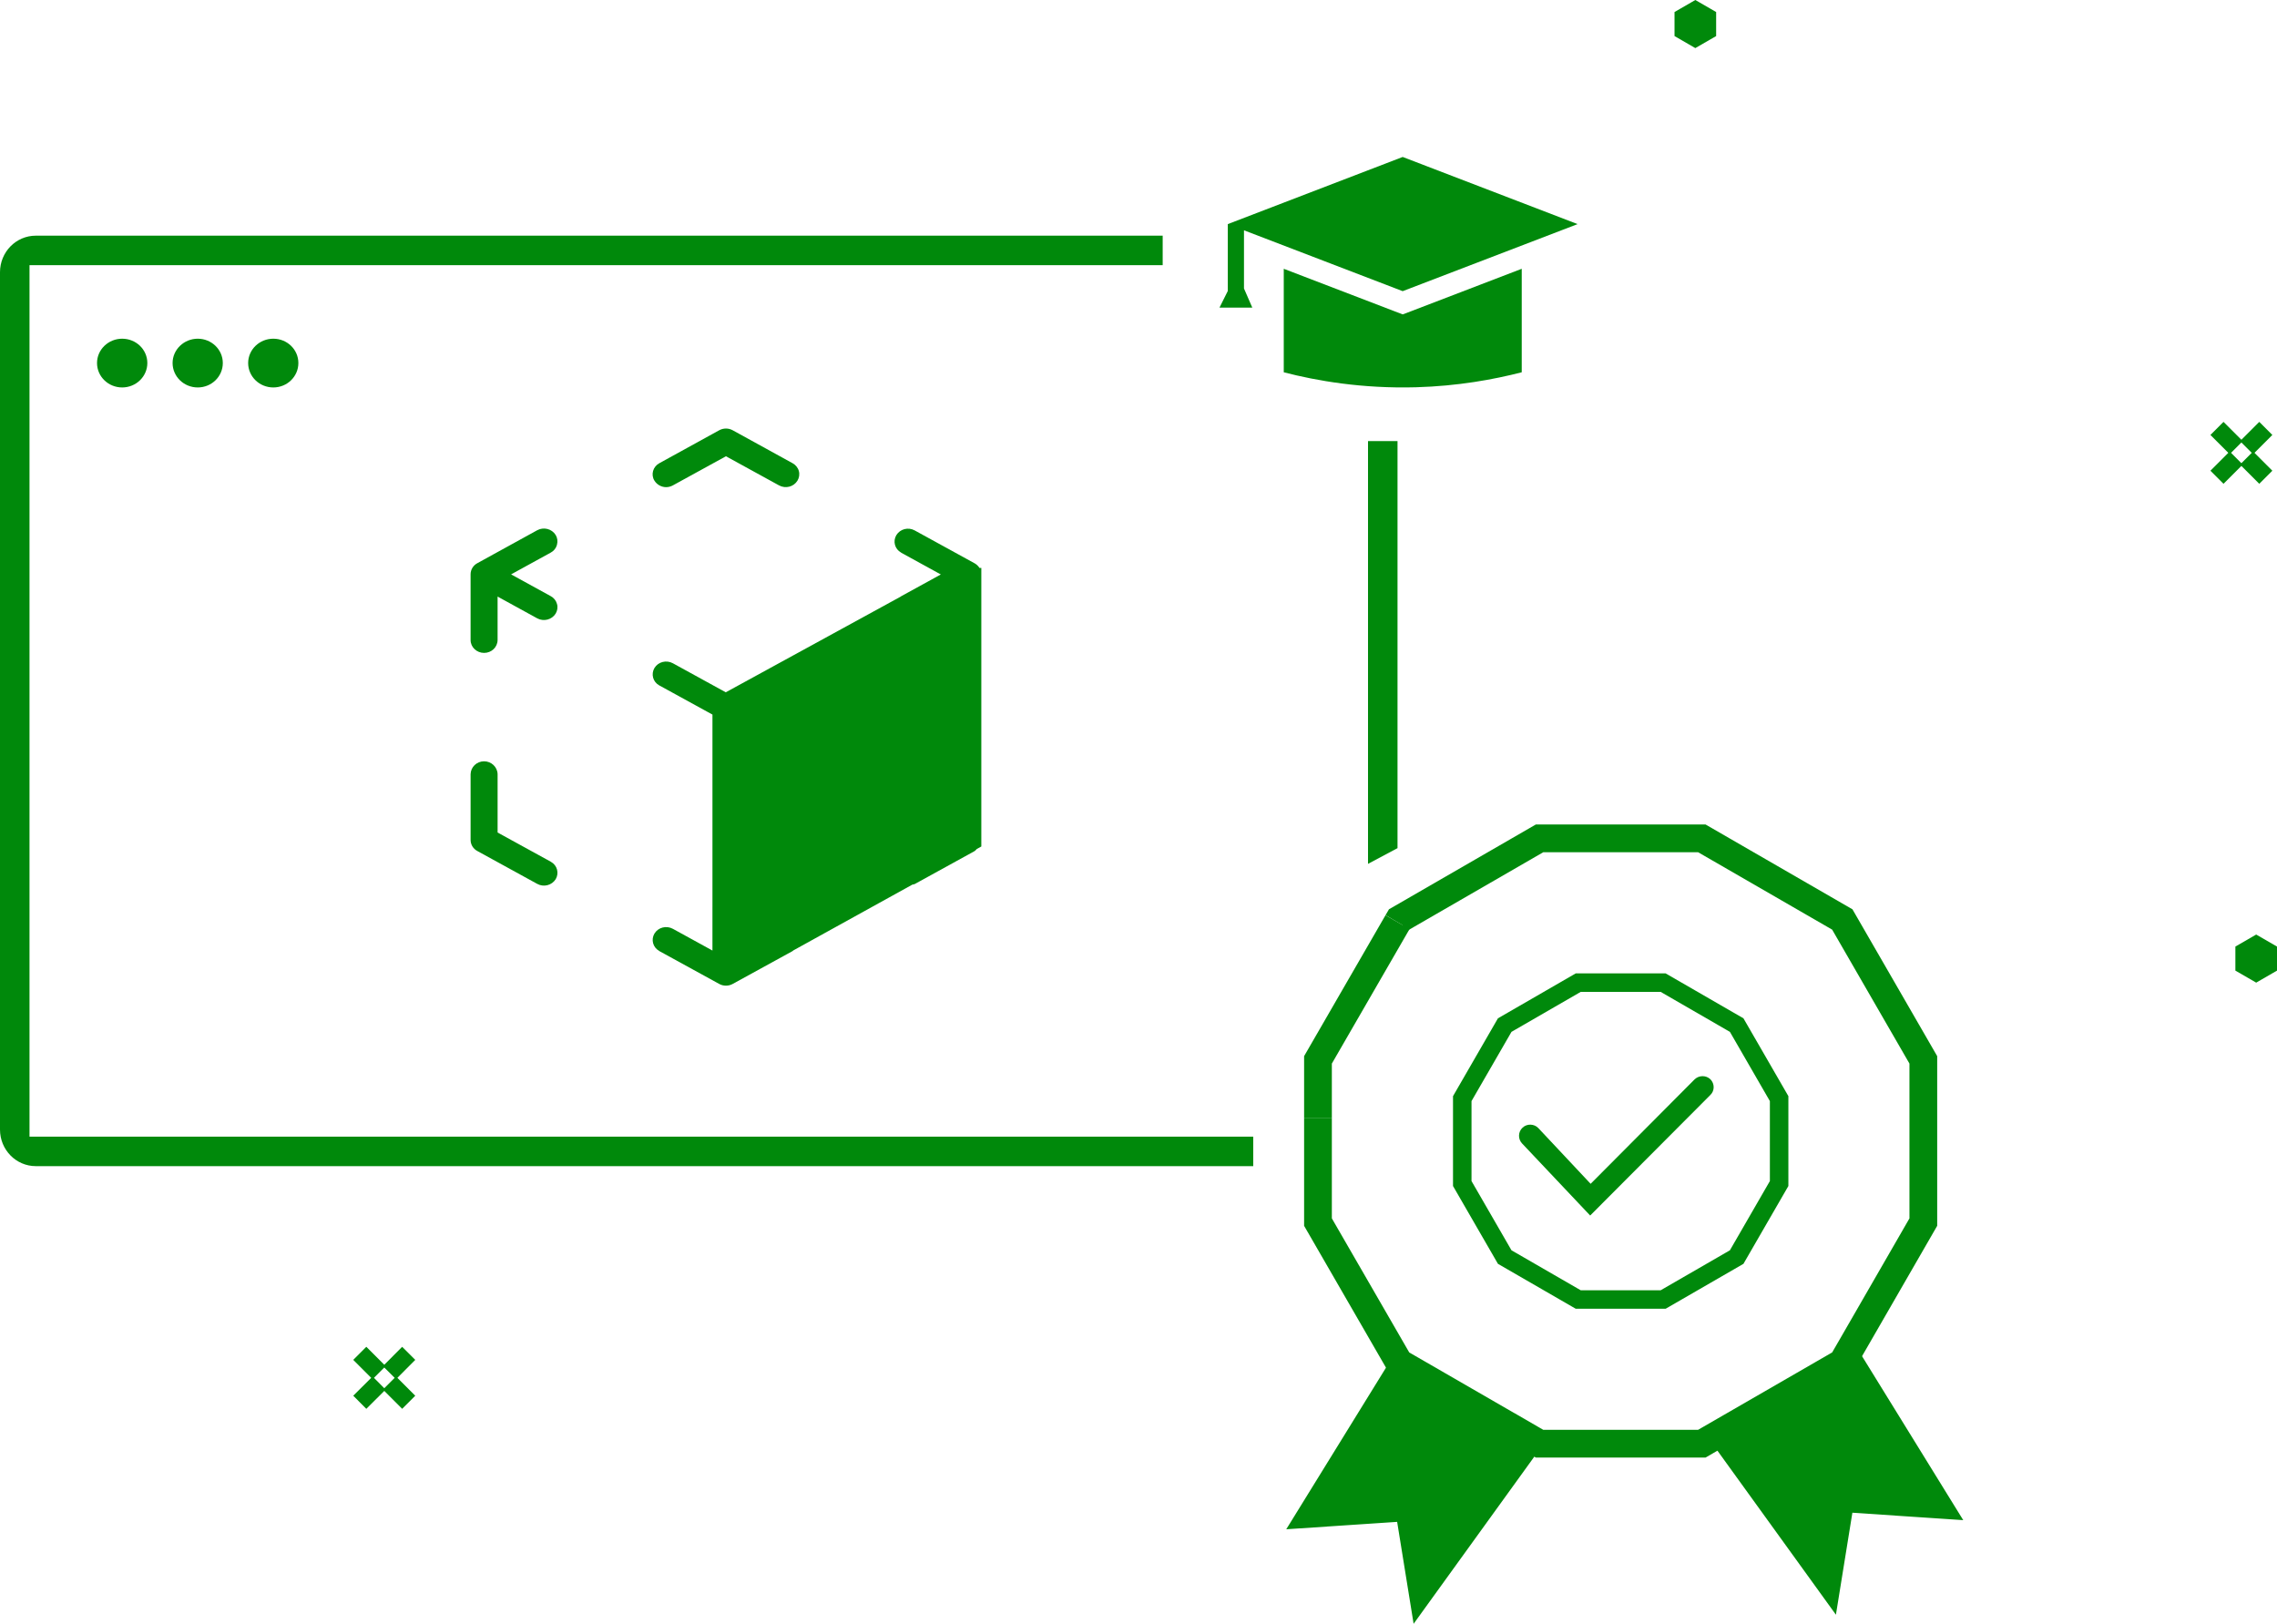
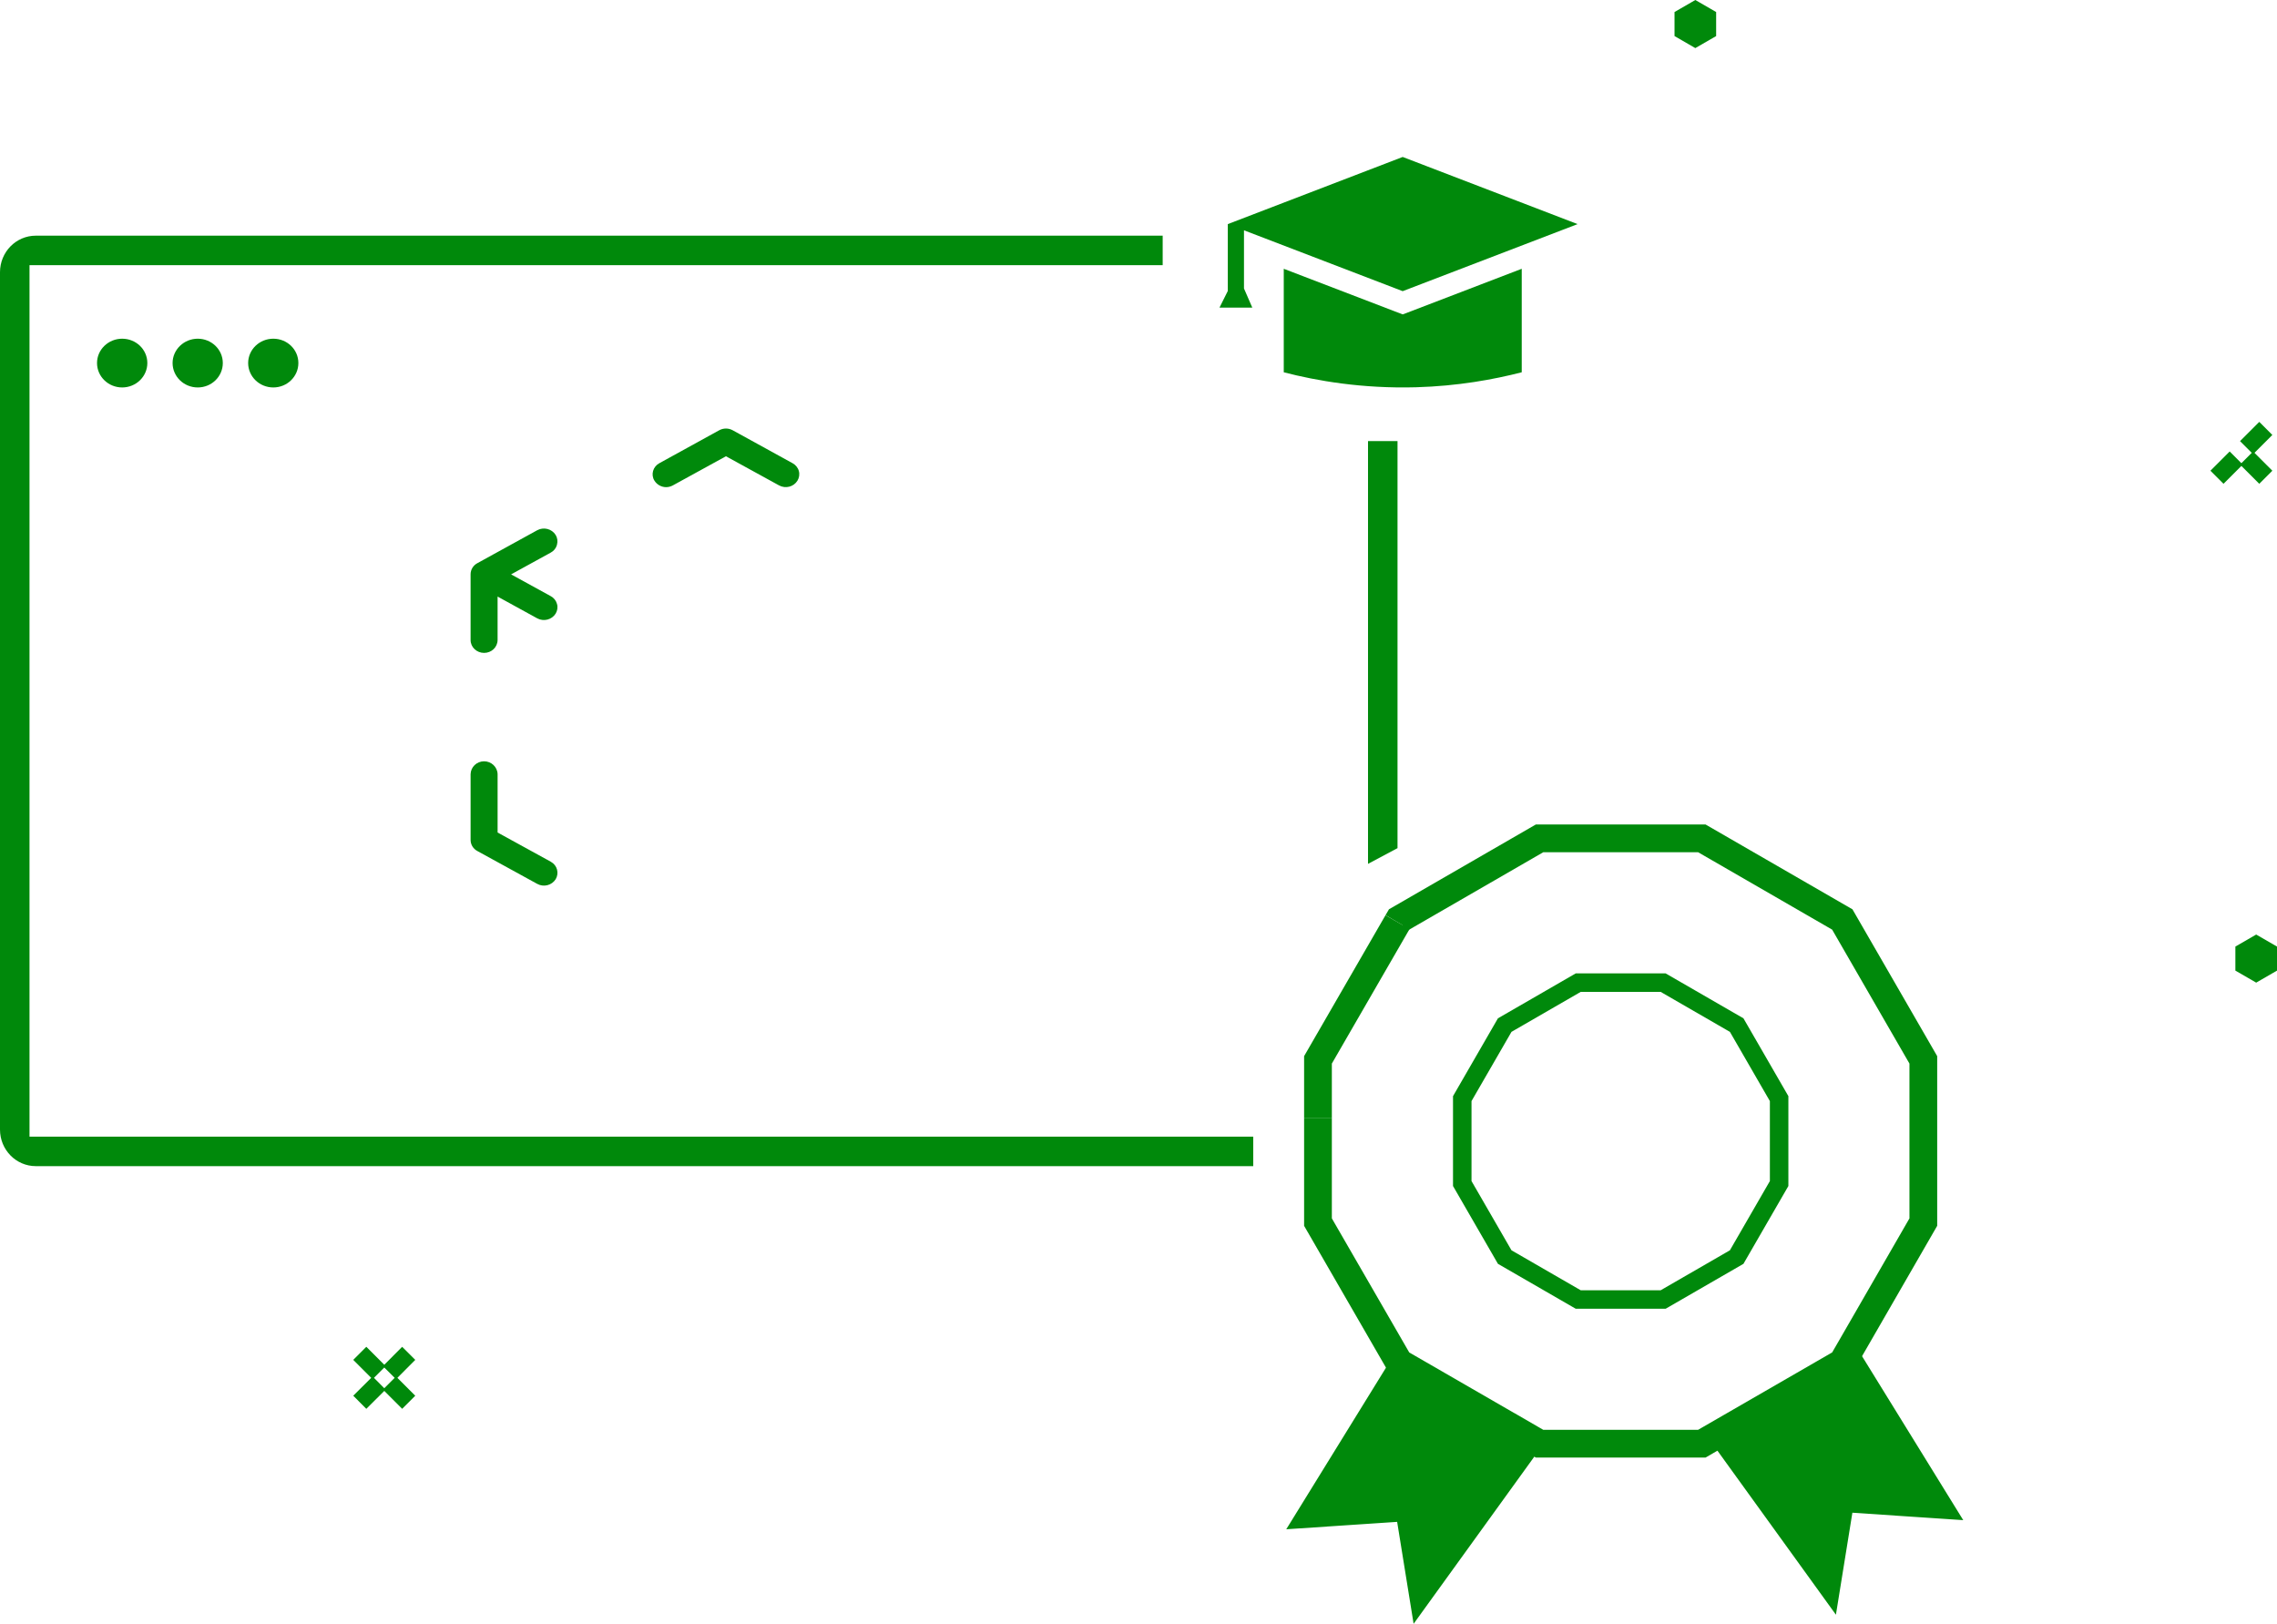
<svg xmlns="http://www.w3.org/2000/svg" viewBox="0 0 246.19 175.56" id="Layer_2">
  <defs>
    <style>
      .cls-1 {
        stroke-width: 2px;
      }

      .cls-1, .cls-2 {
        fill: none;
        stroke: #00890b;
        stroke-miterlimit: 10;
      }

      .cls-2 {
        stroke-width: 3px;
      }

      .cls-3 {
        fill: #00890b;
      }
    </style>
  </defs>
  <g id="Layer_1-2">
    <g id="Browser">
      <path d="M10.49,39.25c0,1.46,1.22,2.64,2.72,2.64s2.72-1.18,2.72-2.64-1.22-2.63-2.72-2.63-2.72,1.18-2.72,2.63h0Z" class="cls-3" />
      <path d="M18.66,39.25c0,1.46,1.22,2.64,2.72,2.64s2.71-1.18,2.71-2.64-1.22-2.63-2.71-2.63-2.72,1.18-2.72,2.63h0Z" class="cls-3" />
      <path d="M26.83,39.25c0,1.46,1.22,2.64,2.72,2.64s2.71-1.18,2.71-2.64-1.21-2.63-2.71-2.63-2.72,1.18-2.72,2.63h0Z" class="cls-3" />
      <path d="M135.5,122.89v3.19H3.87c-2.14,0-3.87-1.77-3.87-3.95V29.43c0-2.18,1.73-3.95,3.87-3.95h121.84v3.19H3.19v94.22h132.31Z" class="cls-3" />
      <polygon points="151.1 47.69 151.1 91.7 147.91 93.4 147.91 47.69 151.1 47.69" class="cls-3" />
      <g id="_60">
        <path d="M72.02,52.67c.26,0,.51-.07.73-.19l5.74-3.15,5.74,3.15c.7.38,1.58.16,1.99-.51.19-.31.25-.7.15-1.05-.1-.36-.35-.66-.68-.84l-6.47-3.56c-.45-.25-1.01-.25-1.46,0l-6.47,3.56c-.33.18-.58.48-.68.84-.1.35-.05.74.15,1.05.27.43.75.7,1.26.7h0Z" class="cls-3" />
        <path d="M52.32,82.31c-.79.01-1.42.63-1.44,1.39v7.11c0,.5.28.96.73,1.2l6.47,3.55c.7.39,1.58.16,2-.5.39-.66.17-1.5-.51-1.88,0,0-.02-.01-.03-.02l-5.74-3.15v-6.31c-.02-.78-.68-1.4-1.48-1.39h0Z" class="cls-3" />
        <path d="M60.22,58.89c.1-.35.05-.74-.14-1.05-.42-.67-1.3-.89-2-.51l-6.47,3.56c-.45.24-.73.7-.73,1.2v7.11c0,.77.66,1.39,1.46,1.39.8,0,1.45-.61,1.46-1.39v-4.7l4.28,2.35c.7.38,1.58.16,2-.51.19-.32.25-.7.14-1.05-.1-.36-.34-.66-.68-.84l-4.28-2.35,4.28-2.35c.34-.18.58-.48.68-.84h0Z" class="cls-3" />
-         <path d="M77.03,98.06v4.71l-4.28-2.35c-.7-.38-1.58-.16-1.99.51-.39.66-.17,1.5.51,1.88,0,0,.02,0,.02.02l6.47,3.55c.45.25,1.01.25,1.46,0l6.47-3.55s.05-.05.08-.07l12.88-7.12c.08-.01.17-.03.25-.06l6.47-3.56c.09-.07.17-.14.24-.23l.49-.27v-30.12h-.2c-.13-.2-.31-.38-.53-.5l-6.47-3.55c-.7-.39-1.58-.16-1.99.51-.39.66-.17,1.5.51,1.88,0,0,.02,0,.02.02l4.28,2.35-4.28,2.35s-.03.03-.05.04l-18.92,10.35-5.72-3.14c-.7-.38-1.58-.16-1.99.51-.39.66-.17,1.5.51,1.88,0,0,.01,0,.02.01l5.74,3.15v6.31s0,.03,0,.05v14.41s0,.03,0,.05h0Z" class="cls-3" />
      </g>
    </g>
    <g>
      <path d="M151.66,33.99l-.84-.32-12.02-4.61v11.19c3.55.92,8.46,1.78,14.31,1.62,4.52-.13,8.39-.84,11.42-1.62v-11.19l-12.02,4.61-.84.32Z" class="cls-3" />
      <polygon points="134.5 24.9 151.66 31.48 170.57 24.23 151.66 16.97 132.75 24.23 132.75 31.46 131.85 33.26 135.4 33.26 134.5 31.19 134.5 24.9" class="cls-3" />
    </g>
    <g>
      <polyline points="142.5 120.91 142.5 114.59 151.1 99.7" class="cls-2" />
      <polyline points="142.5 120.91 142.5 132.13 150.75 146.42 151.27 147.32 163.29 154.26 163.3 154.26 166.46 156.09 184 156.09 184.81 155.62 199.19 147.32 200.22 145.54 207.95 132.13 207.95 114.59 199.19 99.41 184 90.64 166.46 90.64 151.27 99.41 151.1 99.7" class="cls-2" />
      <polygon points="179.82 106.24 170.64 106.24 162.69 110.83 158.1 118.78 158.1 127.96 162.69 135.91 170.64 140.5 179.82 140.5 187.77 135.91 192.36 127.96 192.36 118.78 187.77 110.83 179.82 106.24" class="cls-1" />
      <polygon points="200.53 145.34 212.27 164.36 200.28 163.55 198.5 174.58 184.67 155.43 200.53 145.34" class="cls-3" />
      <polygon points="150.81 146.32 139.07 165.34 151.06 164.54 152.84 175.56 166.67 156.41 150.81 146.32" class="cls-3" />
-       <path d="M184.93,116.69c-.47-.45-1.22-.45-1.7,0l-11.25,11.3-5.66-6.03c-.45-.47-1.23-.49-1.7-.04-.49.45-.51,1.22-.06,1.7l7.37,7.8,13-13.04c.47-.45.47-1.22,0-1.69Z" class="cls-3" />
    </g>
    <polygon points="185.55 3.9 185.55 1.3 183.3 0 181.05 1.3 181.05 3.9 183.3 5.2 185.55 3.9" class="cls-3" />
    <polygon points="246.19 104.94 246.19 102.34 243.94 101.04 241.69 102.34 241.69 104.94 243.94 106.24 246.19 104.94" class="cls-3" />
    <g>
      <line y2="48.4" x2="242.9" y1="46.32" x1="244.98" class="cls-1" />
      <line y2="51.6" x2="239.7" y1="49.52" x1="241.78" class="cls-1" />
      <line y2="49.52" x2="242.9" y1="51.6" x1="244.98" class="cls-1" />
-       <line y2="46.32" x2="239.7" y1="48.4" x1="241.78" class="cls-1" />
    </g>
    <g>
      <line y2="148.41" x2="42.11" y1="146.32" x1="44.19" class="cls-1" />
      <line y2="151.61" x2="38.9" y1="149.53" x1="40.99" class="cls-1" />
      <line y2="149.53" x2="42.11" y1="151.61" x1="44.19" class="cls-1" />
      <line y2="146.32" x2="38.9" y1="148.41" x1="40.99" class="cls-1" />
    </g>
  </g>
</svg>